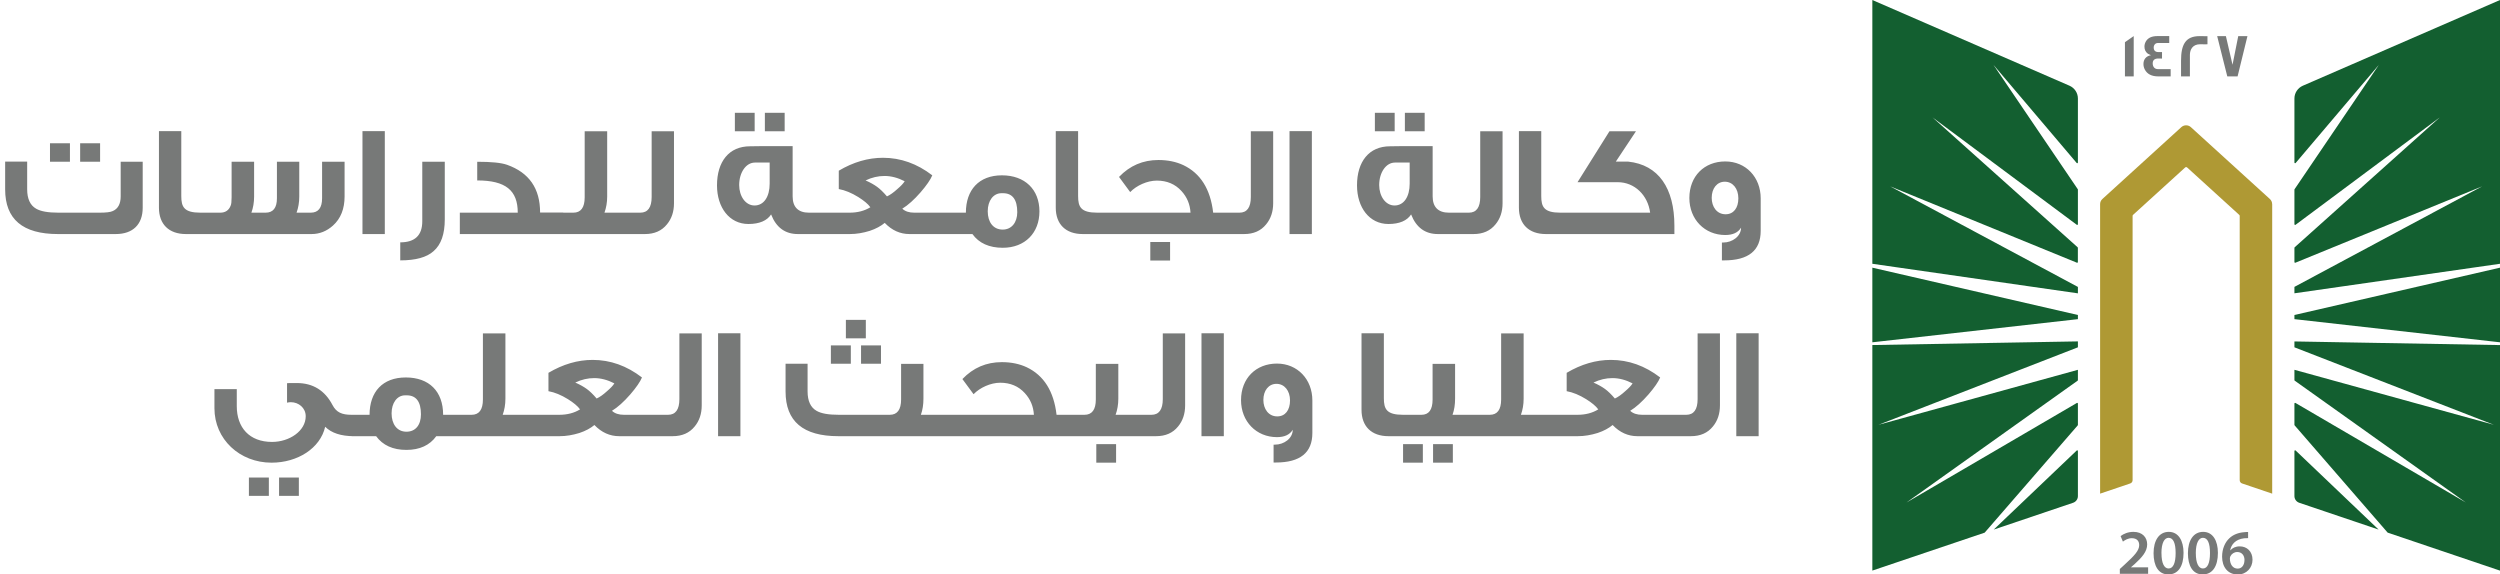
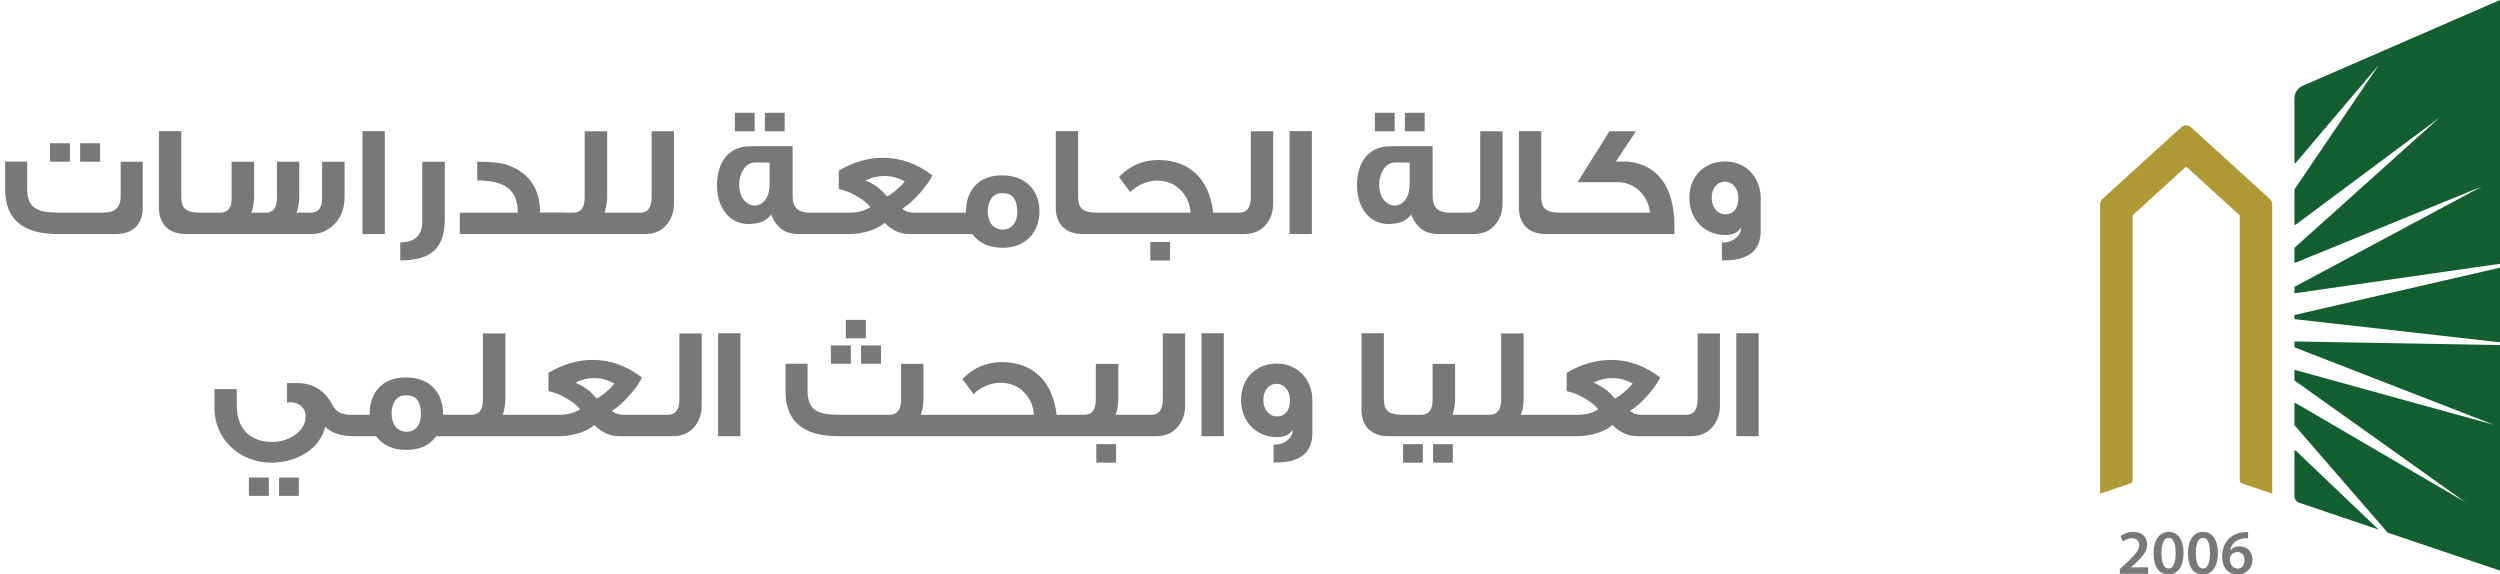
<svg xmlns="http://www.w3.org/2000/svg" width="235" height="54" viewBox="0 0 235 54" fill="none">
  <path d="M9.409 15.206H7.534V13.466H9.409V15.206ZM6.574 15.206H4.699V13.466H6.574V15.206ZM13.414 19.526C13.414 21.086 12.499 22.001 10.879 22.001H5.449C2.134 22.001 0.484 20.606 0.484 17.801V15.191H2.554V17.801C2.554 18.686 2.839 19.301 3.394 19.616C3.829 19.871 4.519 19.991 5.494 19.991H9.364C9.964 19.991 10.369 19.946 10.594 19.841C11.089 19.631 11.344 19.166 11.344 18.461V15.206H13.414V19.526ZM19.456 22.001H17.476C15.871 22.001 14.941 21.071 14.941 19.526V12.326H17.041V18.431C17.041 19.451 17.296 19.991 18.841 19.991H19.456V22.001ZM18.816 22.001V19.991H20.706C21.186 19.991 21.516 19.766 21.681 19.331C21.741 19.211 21.771 18.956 21.771 18.551V15.206H23.886V18.476C23.886 19.031 23.796 19.541 23.631 19.991H24.966C25.671 19.991 26.031 19.541 26.031 18.641V15.206H28.131V18.476C28.131 19.031 28.041 19.541 27.876 19.991H29.211C29.916 19.991 30.276 19.541 30.276 18.641V15.206H32.391V18.461C32.391 19.631 32.031 20.546 31.296 21.206C30.711 21.731 30.036 22.001 29.286 22.001H18.816ZM36.172 22.001H34.072V12.326H36.172V22.001ZM41.809 20.621C41.809 22.001 41.464 22.991 40.759 23.606C40.114 24.191 39.064 24.476 37.624 24.476V22.781C39.004 22.781 39.694 22.121 39.694 20.801V15.206H41.809V20.621ZM52.944 22.001H43.224V19.991H48.669C48.669 17.891 47.529 16.961 44.859 16.961V15.206C46.179 15.206 47.109 15.296 47.664 15.491C49.734 16.226 50.769 17.711 50.769 19.976H52.944V22.001ZM59.28 22.001H52.47V19.991H53.895C54.6 19.991 54.96 19.511 54.96 18.551V12.341H57.075V18.476C57.075 19.031 56.985 19.526 56.82 19.991H59.28V22.001ZM63.355 19.106C63.355 19.901 63.13 20.561 62.695 21.086C62.2 21.701 61.51 22.001 60.625 22.001H58.645V19.991H60.19C60.895 19.991 61.255 19.496 61.255 18.521V12.341H63.355V19.106ZM73.758 12.341H71.898V10.601H73.758V12.341ZM70.938 12.341H69.078V10.601H70.938V12.341ZM77.118 22.001H75.003C73.803 22.001 72.963 21.386 72.483 20.156C72.108 20.741 71.388 21.056 70.353 21.056C68.553 21.056 67.398 19.496 67.398 17.426C67.398 15.191 68.523 13.751 70.503 13.751C70.503 13.736 71.838 13.736 74.508 13.736V18.461C74.508 19.451 75.018 19.991 76.038 19.991H77.118V22.001ZM72.348 17.261V15.281H70.968C70.113 15.281 69.483 16.226 69.483 17.396C69.483 18.446 70.083 19.316 70.923 19.316C71.808 19.316 72.348 18.491 72.348 17.261ZM89.36 22.001H85.49C84.62 22.001 83.84 21.656 83.165 20.951C82.805 21.251 82.34 21.506 81.755 21.701C81.125 21.896 80.51 22.001 79.895 22.001H76.595V19.991H79.865C80.6 19.991 81.26 19.826 81.815 19.481C81.59 19.166 81.2 18.851 80.675 18.521C80.045 18.131 79.43 17.876 78.845 17.771V16.046C80.21 15.236 81.605 14.831 83 14.831C84.665 14.831 86.21 15.386 87.635 16.481C87.47 16.886 87.095 17.426 86.54 18.071C85.925 18.776 85.355 19.286 84.815 19.616C85.085 19.871 85.46 19.991 85.94 19.991H89.36V22.001ZM85.04 17.036C84.395 16.706 83.765 16.541 83.15 16.541C82.55 16.541 81.95 16.676 81.365 16.961C81.815 17.156 82.175 17.366 82.445 17.561C82.715 17.756 83.03 18.056 83.375 18.461C83.675 18.326 84.005 18.086 84.35 17.771C84.665 17.501 84.905 17.261 85.04 17.036ZM97.707 19.871C97.707 21.881 96.358 23.291 94.257 23.291C92.983 23.291 92.022 22.856 91.407 22.001H88.707V19.991H90.793C90.793 17.846 92.022 16.481 94.183 16.481C96.343 16.481 97.707 17.816 97.707 19.871ZM95.623 19.946C95.623 18.761 95.172 18.161 94.287 18.161H94.138C93.373 18.161 92.847 18.866 92.847 19.856C92.847 20.876 93.358 21.581 94.257 21.581C95.082 21.581 95.623 20.921 95.623 19.946ZM103.757 22.001H101.777C100.172 22.001 99.242 21.071 99.242 19.526V12.326H101.342V18.431C101.342 19.451 101.597 19.991 103.142 19.991H103.757V22.001ZM115.928 22.001H103.388V19.991H111.908C111.863 19.196 111.578 18.521 111.053 17.951C110.468 17.306 109.688 16.976 108.743 16.976C107.843 16.976 106.823 17.441 106.238 18.056C106.028 17.771 105.683 17.306 105.188 16.631C106.208 15.566 107.438 15.041 108.893 15.041C109.778 15.041 110.558 15.206 111.233 15.521C112.838 16.286 113.783 17.771 114.038 19.991H115.928V22.001ZM109.988 24.491H108.128V22.751H109.988V24.491ZM119.678 19.106C119.678 19.901 119.453 20.561 119.018 21.086C118.523 21.701 117.833 22.001 116.948 22.001H114.968V19.991H116.513C117.218 19.991 117.578 19.496 117.578 18.521V12.341H119.678V19.106ZM123.315 22.001H121.215V12.326H123.315V22.001ZM133.919 12.341H132.059V10.601H133.919V12.341ZM131.099 12.341H129.239V10.601H131.099V12.341ZM137.279 22.001H135.164C133.964 22.001 133.124 21.386 132.644 20.156C132.269 20.741 131.549 21.056 130.514 21.056C128.714 21.056 127.559 19.496 127.559 17.426C127.559 15.191 128.684 13.751 130.664 13.751C130.664 13.736 131.999 13.736 134.669 13.736V18.461C134.669 19.451 135.179 19.991 136.199 19.991H137.279V22.001ZM132.509 17.261V15.281H131.129C130.274 15.281 129.644 16.226 129.644 17.396C129.644 18.446 130.244 19.316 131.084 19.316C131.969 19.316 132.509 18.491 132.509 17.261ZM141.241 19.106C141.241 19.901 141.016 20.561 140.581 21.086C140.086 21.701 139.396 22.001 138.511 22.001H136.531V19.991H138.076C138.781 19.991 139.141 19.496 139.141 18.521V12.341H141.241V19.106ZM147.293 22.001H145.313C143.708 22.001 142.778 21.071 142.778 19.526V12.326H144.878V18.431C144.878 19.451 145.133 19.991 146.678 19.991H147.293V22.001ZM157.393 22.001H146.473V19.991H155.113C154.903 18.356 153.658 17.126 152.068 17.126H148.288L151.288 12.341H153.778L151.888 15.191H153.043C155.908 15.491 157.393 17.696 157.393 21.221V22.001ZM165.505 21.701C165.505 23.546 164.365 24.476 162.07 24.476H161.86V22.796H161.995C162.835 22.796 163.66 22.211 163.66 21.401C163.375 21.866 162.88 22.091 162.175 22.091C160.24 22.091 158.8 20.621 158.8 18.611C158.8 16.556 160.21 15.176 162.175 15.176C164.11 15.176 165.505 16.661 165.505 18.641V21.701ZM163.405 18.641C163.405 17.726 162.88 17.081 162.13 17.081C161.395 17.081 160.9 17.711 160.9 18.596C160.9 19.436 161.38 20.141 162.205 20.141C162.955 20.141 163.405 19.556 163.405 18.641Z" fill="#777978" />
  <path d="M33.372 41.001H33.267C32.052 41.001 31.152 40.701 30.567 40.116C30.102 42.141 27.972 43.491 25.527 43.491C22.527 43.491 20.157 41.286 20.157 38.376V36.576H22.257V38.181C22.257 40.191 23.442 41.541 25.572 41.541C27.192 41.541 28.737 40.521 28.737 39.126C28.737 38.331 28.062 37.806 27.342 37.806C27.222 37.806 27.102 37.821 26.982 37.851V36.021C26.982 36.006 27.282 36.006 27.897 36.006C29.412 36.006 30.537 36.696 31.257 38.076C31.617 38.766 32.142 38.991 33.042 38.991H33.372V41.001ZM28.092 46.611H26.232V44.886H28.092V46.611ZM25.272 46.611H23.397V44.886H25.272V46.611ZM43.41 41.001H41.01C40.395 41.856 39.45 42.291 38.205 42.291C36.929 42.291 35.984 41.856 35.355 41.001H33.059V38.991H34.739C34.739 36.831 35.969 35.481 38.145 35.481C40.334 35.481 41.654 36.786 41.654 38.991H43.41V41.001ZM39.569 38.946C39.569 37.761 39.12 37.161 38.234 37.161H38.084C37.319 37.161 36.809 37.881 36.809 38.856C36.809 39.861 37.319 40.581 38.205 40.581C39.059 40.581 39.569 39.951 39.569 38.946ZM49.714 41.001H42.904V38.991H44.329C45.034 38.991 45.394 38.511 45.394 37.551V31.341H47.509V37.476C47.509 38.031 47.419 38.526 47.254 38.991H49.714V41.001ZM62.07 41.001H58.2C57.33 41.001 56.55 40.656 55.875 39.951C55.515 40.251 55.05 40.506 54.465 40.701C53.835 40.896 53.22 41.001 52.605 41.001H49.305V38.991H52.575C53.31 38.991 53.97 38.826 54.525 38.481C54.3 38.166 53.91 37.851 53.385 37.521C52.755 37.131 52.14 36.876 51.555 36.771V35.046C52.92 34.236 54.315 33.831 55.71 33.831C57.375 33.831 58.92 34.386 60.345 35.481C60.18 35.886 59.805 36.426 59.25 37.071C58.635 37.776 58.065 38.286 57.525 38.616C57.795 38.871 58.17 38.991 58.65 38.991H62.07V41.001ZM57.75 36.036C57.105 35.706 56.475 35.541 55.86 35.541C55.26 35.541 54.66 35.676 54.075 35.961C54.525 36.156 54.885 36.366 55.155 36.561C55.425 36.756 55.74 37.056 56.085 37.461C56.385 37.326 56.715 37.086 57.06 36.771C57.375 36.501 57.615 36.261 57.75 36.036ZM65.962 38.106C65.962 38.901 65.737 39.561 65.302 40.086C64.807 40.701 64.117 41.001 63.232 41.001H61.252V38.991H62.797C63.502 38.991 63.862 38.496 63.862 37.521V31.341H65.962V38.106ZM69.599 41.001H67.499V31.326H69.599V41.001ZM81.388 31.806H79.513V30.066H81.388V31.806ZM82.813 34.191H80.938V32.466H82.813V34.191ZM79.978 34.191H78.103V32.466H79.978V34.191ZM89.008 41.001H78.808C75.493 41.001 73.843 39.606 73.843 36.801V34.191H75.913V36.801C75.913 37.686 76.198 38.301 76.753 38.616C77.188 38.871 77.878 38.991 78.853 38.991H83.638C84.343 38.991 84.703 38.511 84.703 37.551V34.206H86.803V37.476C86.803 38.031 86.728 38.526 86.563 38.991H89.008V41.001ZM100.906 41.001H88.666V38.991H97.186C97.141 38.196 96.856 37.521 96.331 36.951C95.746 36.306 94.966 35.976 94.021 35.976C93.121 35.976 92.101 36.441 91.516 37.056C91.306 36.771 90.961 36.306 90.466 35.631C91.486 34.566 92.716 34.041 94.171 34.041C95.056 34.041 95.836 34.206 96.511 34.521C98.116 35.286 99.061 36.771 99.316 38.991H100.906V41.001ZM107.327 41.001H100.562V38.991H101.942C102.647 38.991 103.007 38.511 103.007 37.551V34.206H105.122V37.476C105.122 38.031 105.032 38.526 104.867 38.991H107.327V41.001ZM104.912 43.491H103.052V41.751H104.912V43.491ZM111.402 38.106C111.402 38.901 111.177 39.561 110.742 40.086C110.247 40.701 109.557 41.001 108.672 41.001H106.692V38.991H108.237C108.942 38.991 109.302 38.496 109.302 37.521V31.341H111.402V38.106ZM115.039 41.001H112.939V31.326H115.039V41.001ZM123.362 40.701C123.362 42.546 122.222 43.476 119.927 43.476H119.717V41.796H119.852C120.692 41.796 121.517 41.211 121.517 40.401C121.232 40.866 120.737 41.091 120.032 41.091C118.097 41.091 116.657 39.621 116.657 37.611C116.657 35.556 118.067 34.176 120.032 34.176C121.967 34.176 123.362 35.661 123.362 37.641V40.701ZM121.262 37.641C121.262 36.726 120.737 36.081 119.987 36.081C119.252 36.081 118.757 36.711 118.757 37.596C118.757 38.436 119.237 39.141 120.062 39.141C120.812 39.141 121.262 38.556 121.262 37.641ZM132.498 41.001H130.518C128.913 41.001 127.983 40.071 127.983 38.526V31.326H130.083V37.431C130.083 38.451 130.338 38.991 131.883 38.991H132.498V41.001ZM138.983 41.001H132.233V38.991H133.613C134.318 38.991 134.663 38.511 134.663 37.551V34.206H136.778V37.476C136.778 38.031 136.703 38.526 136.538 38.991H138.983V41.001ZM136.568 43.491H134.708V41.751H136.568V43.491ZM133.748 43.491H131.888V41.751H133.748V43.491ZM145.427 41.001H138.617V38.991H140.042C140.747 38.991 141.107 38.511 141.107 37.551V31.341H143.222V37.476C143.222 38.031 143.132 38.526 142.967 38.991H145.427V41.001ZM157.782 41.001H153.912C153.042 41.001 152.262 40.656 151.587 39.951C151.227 40.251 150.762 40.506 150.177 40.701C149.547 40.896 148.932 41.001 148.317 41.001H145.017V38.991H148.287C149.022 38.991 149.682 38.826 150.237 38.481C150.012 38.166 149.622 37.851 149.097 37.521C148.467 37.131 147.852 36.876 147.267 36.771V35.046C148.632 34.236 150.027 33.831 151.422 33.831C153.087 33.831 154.632 34.386 156.057 35.481C155.892 35.886 155.517 36.426 154.962 37.071C154.347 37.776 153.777 38.286 153.237 38.616C153.507 38.871 153.882 38.991 154.362 38.991H157.782V41.001ZM153.462 36.036C152.817 35.706 152.187 35.541 151.572 35.541C150.972 35.541 150.372 35.676 149.787 35.961C150.237 36.156 150.597 36.366 150.867 36.561C151.137 36.756 151.452 37.056 151.797 37.461C152.097 37.326 152.427 37.086 152.772 36.771C153.087 36.501 153.327 36.261 153.462 36.036ZM161.675 38.106C161.675 38.901 161.45 39.561 161.015 40.086C160.52 40.701 159.83 41.001 158.945 41.001H156.965V38.991H158.51C159.215 38.991 159.575 38.496 159.575 37.521V31.341H161.675V38.106ZM165.312 41.001H163.212V31.326H165.312V41.001Z" fill="#777978" />
-   <path d="M195.323 32.647L176.577 39.931L195.323 34.762V35.731C195.323 35.752 195.311 35.772 195.295 35.784L179.213 47.235L195.222 37.88C195.266 37.856 195.323 37.883 195.323 37.935V39.938C195.323 39.938 195.32 39.971 195.308 39.983L186.561 50.067L176 53.635V32.434L195.323 32.091V32.647ZM195.21 42.349C195.251 42.309 195.323 42.336 195.323 42.397V46.636C195.323 46.917 195.14 47.167 194.872 47.26L187.41 49.781L195.21 42.349ZM195.323 29.609V30L176 32.176V25.161L195.323 29.609ZM194.535 8.058C195.011 8.267 195.323 8.738 195.323 9.257V15.278C195.323 15.338 195.247 15.366 195.206 15.318L187.382 6.091L195.312 17.788C195.313 17.791 195.323 17.813 195.323 17.824V21.078C195.323 21.13 195.262 21.162 195.218 21.13L181.66 11.038L195.3 23.246C195.302 23.249 195.319 23.275 195.319 23.294V24.634C195.319 24.682 195.271 24.71 195.227 24.694L177.676 17.519L195.323 26.971V27.574L176 24.795V0.001L194.535 8.058Z" fill="#135F30" />
  <path d="M213.586 19.188V46.403L210.756 45.445C210.622 45.401 210.532 45.276 210.532 45.136V20.294C210.532 20.257 210.516 20.221 210.487 20.197L205.587 15.74C205.538 15.696 205.457 15.696 205.408 15.74L200.508 20.197C200.48 20.221 200.464 20.257 200.464 20.294V45.136C200.464 45.276 200.374 45.401 200.24 45.445L197.41 46.403V19.188C197.41 19.002 197.487 18.829 197.625 18.705L205.046 11.951C205.299 11.722 205.689 11.722 205.941 11.951L213.366 18.705C213.505 18.829 213.582 19.002 213.582 19.188H213.586Z" fill="#AF9934" />
-   <path d="M235 32.438V53.639L224.44 50.067L215.693 39.983C215.681 39.971 215.676 39.938 215.676 39.938V37.935C215.676 37.883 215.733 37.856 215.778 37.88L231.788 47.235L215.705 35.784C215.688 35.772 215.676 35.752 215.676 35.731V34.762L234.422 39.931L215.676 32.647V32.096L235 32.438ZM215.791 42.349L223.589 49.781L216.127 47.26C215.859 47.167 215.676 46.917 215.676 46.636V42.397C215.676 42.336 215.75 42.308 215.791 42.349ZM235 32.176L215.676 30V29.609L235 25.161V32.176ZM235 24.795L215.676 27.57V26.967L233.325 17.515L215.77 24.694C215.725 24.71 215.676 24.682 215.676 24.634V23.294C215.677 23.274 215.697 23.246 215.697 23.246L229.335 11.038L215.782 21.13C215.737 21.162 215.676 21.13 215.676 21.078V17.824C215.676 17.813 215.686 17.791 215.688 17.788L223.618 6.091L215.794 15.318C215.754 15.366 215.677 15.338 215.676 15.278V9.257C215.676 8.738 215.99 8.267 216.465 8.058L235 0.001V24.795Z" fill="#135F30" />
+   <path d="M235 32.438V53.639L224.44 50.067L215.693 39.983C215.681 39.971 215.676 39.938 215.676 39.938V37.935C215.676 37.883 215.733 37.856 215.778 37.88L231.788 47.235L215.705 35.784C215.688 35.772 215.676 35.752 215.676 35.731V34.762L234.422 39.931L215.676 32.647V32.096L235 32.438ZM215.791 42.349L223.589 49.781L216.127 47.26C215.859 47.167 215.676 46.917 215.676 46.636V42.397C215.676 42.336 215.75 42.308 215.791 42.349ZM235 32.176L215.676 30V29.609L235 25.161V32.176ZM235 24.795L215.676 27.57V26.967L233.325 17.515L215.77 24.694C215.725 24.71 215.676 24.682 215.676 24.634V23.294L229.335 11.038L215.782 21.13C215.737 21.162 215.676 21.13 215.676 21.078V17.824C215.676 17.813 215.686 17.791 215.688 17.788L223.618 6.091L215.794 15.318C215.754 15.366 215.677 15.338 215.676 15.278V9.257C215.676 8.738 215.99 8.267 216.465 8.058L235 0.001V24.795Z" fill="#135F30" />
  <path d="M211.321 50.011V50.583C211.213 50.579 211.097 50.583 210.95 50.598C210.129 50.695 209.735 51.189 209.637 51.728H209.654C209.845 51.511 210.142 51.358 210.536 51.358C211.211 51.358 211.736 51.834 211.736 52.618C211.735 53.358 211.186 54.002 210.353 54.002C209.401 54.001 208.877 53.289 208.877 52.331C208.877 51.587 209.149 50.98 209.556 50.598C209.914 50.26 210.389 50.071 210.947 50.027C211.109 50.007 211.231 50.007 211.321 50.011ZM203.866 49.995C204.781 49.995 205.253 50.831 205.253 51.969C205.253 53.216 204.761 53.997 203.822 53.997C202.882 53.996 202.439 53.184 202.435 52.005C202.435 50.803 202.952 49.995 203.866 49.995ZM207.096 49.995C208.011 49.995 208.483 50.831 208.483 51.969C208.483 53.216 207.99 53.996 207.051 53.997C206.112 53.997 205.668 53.184 205.664 52.005C205.664 50.803 206.181 49.995 207.096 49.995ZM200.541 49.995C201.407 49.995 201.834 50.534 201.834 51.169C201.834 51.849 201.342 52.397 200.655 53.024L200.317 53.317V53.33H201.923V53.937H199.272L199.264 53.932V53.486L199.728 53.06C200.647 52.219 201.081 51.752 201.085 51.242C201.085 50.892 200.898 50.59 200.386 50.59C200.041 50.59 199.748 50.763 199.553 50.912L199.337 50.393C199.618 50.172 200.045 49.995 200.541 49.995ZM210.3 51.889C210.019 51.889 209.771 52.058 209.657 52.291C209.629 52.348 209.609 52.42 209.609 52.521C209.621 53.032 209.865 53.45 210.345 53.45C210.727 53.45 210.979 53.12 210.979 52.654L210.984 52.658C210.984 52.211 210.735 51.889 210.3 51.889ZM203.846 50.554C203.452 50.554 203.175 51.036 203.175 52.002L203.179 52.005C203.179 52.95 203.439 53.438 203.846 53.438C204.285 53.438 204.509 52.915 204.509 51.986C204.509 51.057 204.293 50.554 203.846 50.554ZM207.075 50.554C206.681 50.554 206.405 51.036 206.405 52.002L206.408 52.005C206.408 52.951 206.669 53.438 207.075 53.438C207.514 53.438 207.739 52.915 207.739 51.986C207.739 51.057 207.523 50.554 207.075 50.554ZM211.329 50.583L211.321 50.586V50.583C211.323 50.583 211.327 50.582 211.329 50.583Z" fill="#777978" />
-   <path d="M200.569 7.181H199.744V3.967L200.569 3.392V7.181ZM203.908 4.043H202.834C202.603 4.043 202.448 4.233 202.448 4.466C202.448 4.755 202.603 4.896 202.904 4.896C202.921 4.896 202.973 4.896 203.07 4.892H203.229V5.508C203.229 5.508 203.164 5.507 203.062 5.499H202.883C202.534 5.499 202.354 5.652 202.354 5.958C202.354 6.264 202.525 6.497 202.842 6.497H204.042V7.173L204.038 7.181H202.875C202.257 7.181 201.833 6.963 201.61 6.533C201.529 6.376 201.484 6.203 201.484 6.022C201.484 5.576 201.733 5.274 202.188 5.189C202.123 5.165 202.025 5.117 201.903 5.053C201.683 4.888 201.578 4.666 201.578 4.381C201.578 4.204 201.627 4.039 201.716 3.887C201.911 3.557 202.269 3.392 202.786 3.392H203.908V4.043ZM206.758 3.396C207.226 3.396 207.47 3.395 207.502 3.403V4.16H207.499C207.499 4.16 207.437 4.168 207.328 4.168C207.21 4.168 207.035 4.16 206.807 4.16C206.116 4.16 205.851 4.654 205.851 5.157V7.181H205.018V5.704C205.018 4.204 205.429 3.396 206.758 3.396ZM209.857 6.087L210.394 3.396H211.26L210.333 7.181H209.365L208.414 3.396H209.235L209.857 6.087Z" fill="#777978" />
</svg>